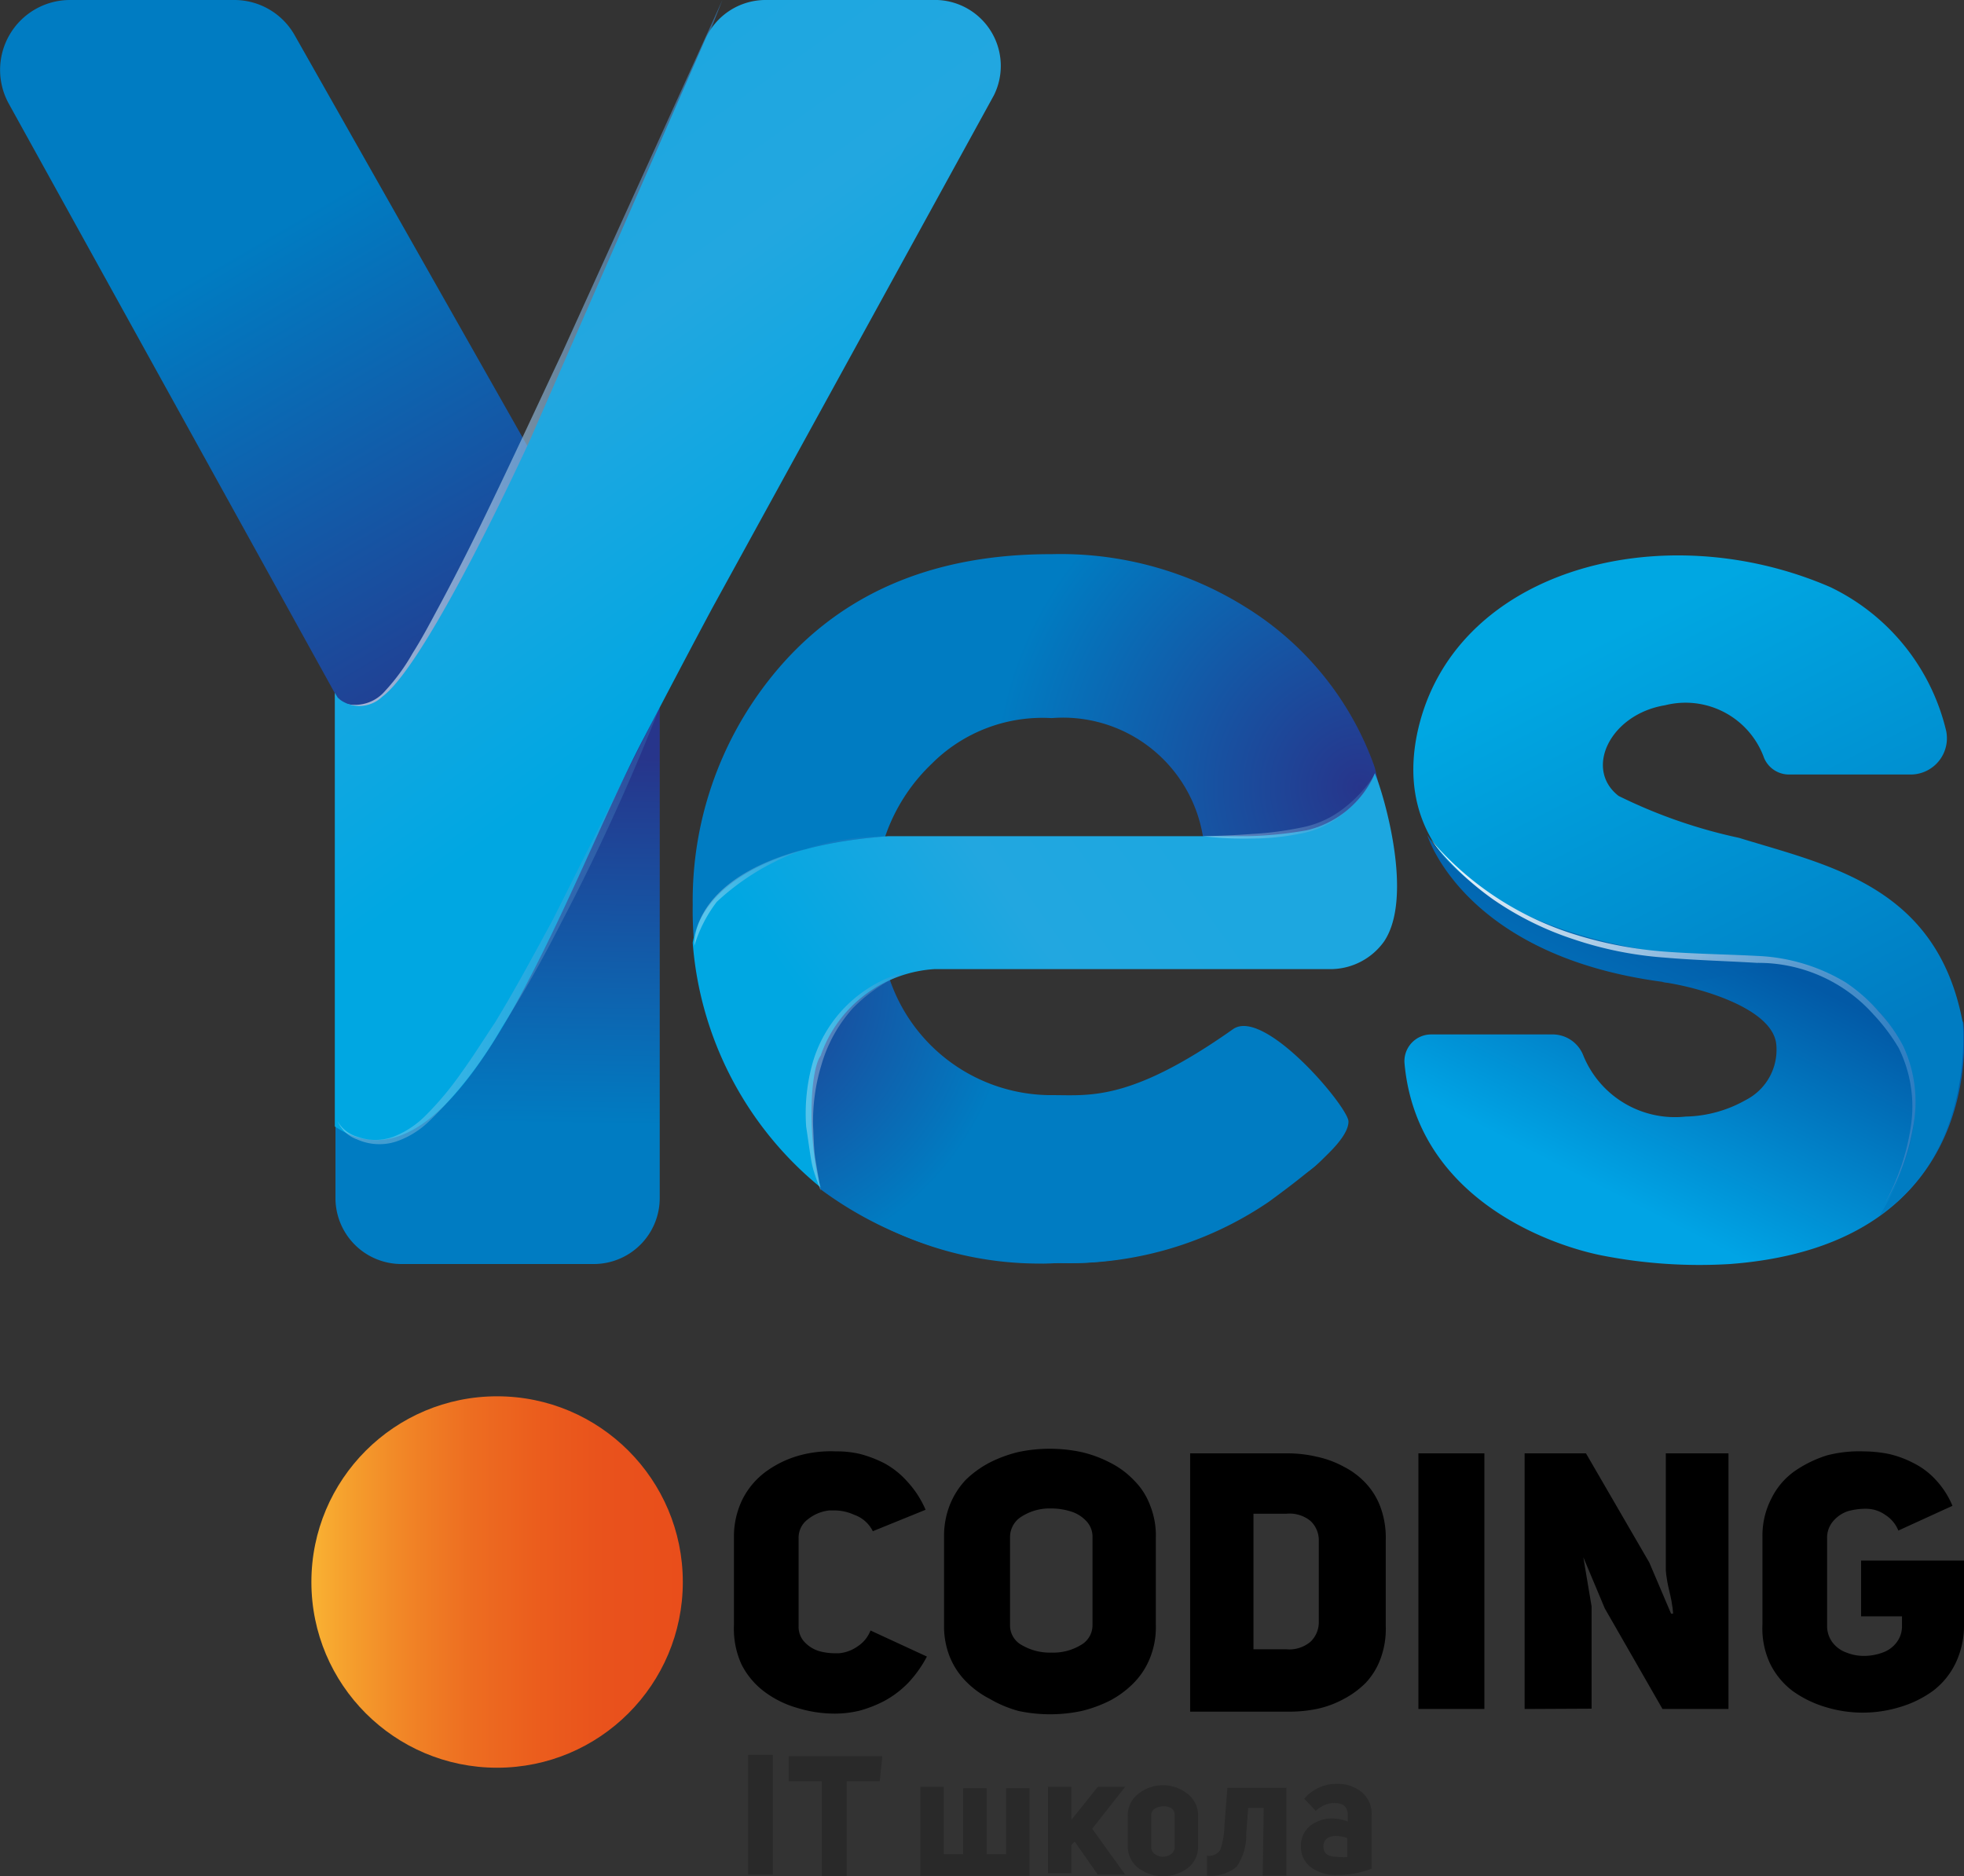
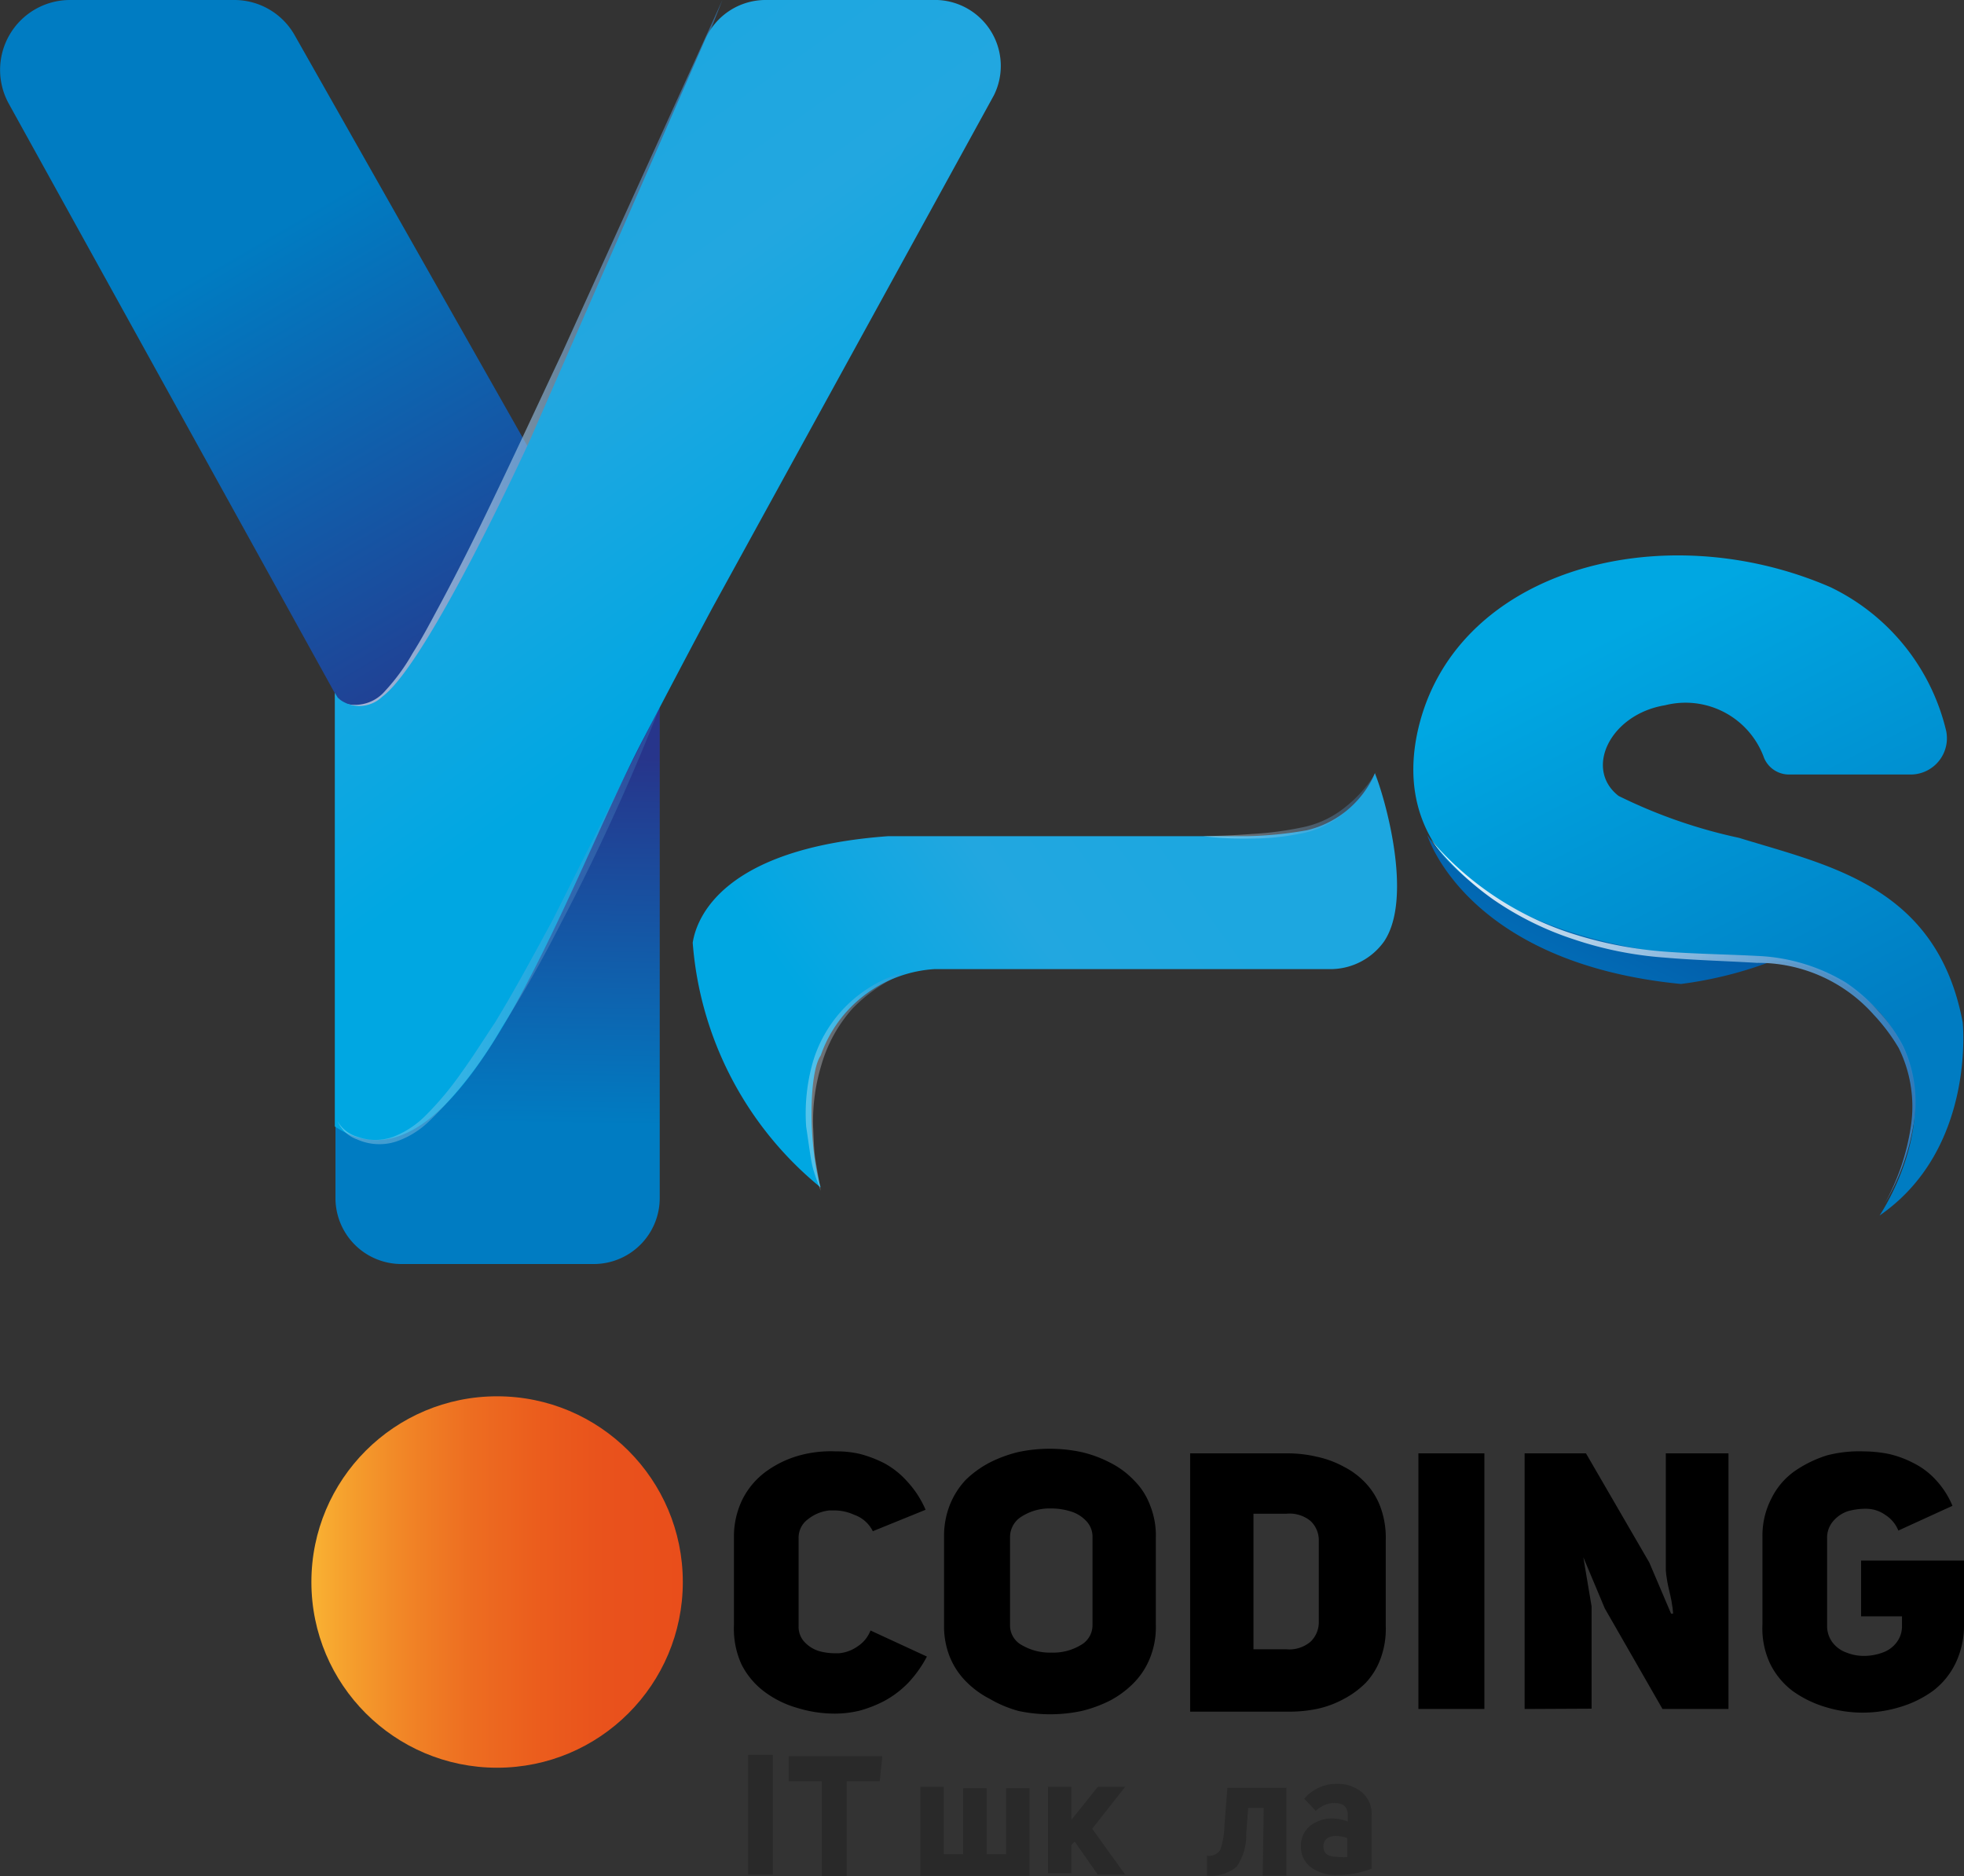
<svg xmlns="http://www.w3.org/2000/svg" xmlns:xlink="http://www.w3.org/1999/xlink" viewBox="0 0 59.54 56.88">
  <rect x="0" y="0" width="59.54" height="56.88" fill="#333333" stroke="none" />
  <defs>
    <style>.cls-1{fill:url(#Безымянный_градиент_2);}.cls-2{fill:url(#Безымянный_градиент_2-2);}.cls-3{opacity:0.64;}.cls-4{fill:url(#Безымянный_градиент_15);}.cls-5{fill:url(#Безымянный_градиент_17);}.cls-6{opacity:0.3;}.cls-7{fill:url(#Безымянный_градиент_15-2);}.cls-8{fill:url(#Безымянный_градиент_8);}.cls-9{fill:url(#Безымянный_градиент_7);}.cls-10{fill:url(#Безымянный_градиент_8-2);}.cls-11{opacity:0.93;}.cls-12{fill:url(#Безымянный_градиент_15-3);}.cls-13{fill:url(#Безымянный_градиент_18);}.cls-14{fill:url(#Безымянный_градиент_18-2);}.cls-15{fill:url(#Безымянный_градиент_17-2);}.cls-16,.cls-17,.cls-18{opacity:0.34;isolation:isolate;}.cls-16{fill:url(#Безымянный_градиент_15-4);}.cls-17{fill:url(#Безымянный_градиент_15-5);}.cls-18{fill:url(#Безымянный_градиент_15-6);}.cls-19{fill:url(#Безымянный_градиент_16);}.cls-20{fill:#292929;}</style>
    <linearGradient id="Безымянный_градиент_2" x1="15.14" y1="-3390.52" x2="14.84" y2="-3407.94" gradientTransform="matrix(1, 0, 0, -1, 0, -3367.6)" gradientUnits="userSpaceOnUse">
      <stop offset="0" stop-color="#27358b" />
      <stop offset="0.64" stop-color="#007cc2" />
      <stop offset="1" stop-color="#007cc2" />
    </linearGradient>
    <linearGradient id="Безымянный_градиент_2-2" x1="16" y1="-3389.7" x2="2.64" y2="-3366.89" xlink:href="#Безымянный_градиент_2" />
    <linearGradient id="Безымянный_градиент_15" x1="9.99" y1="-3378.32" x2="22.07" y2="-3378.32" gradientTransform="matrix(1, 0, 0, -1, 0, -3367.6)" gradientUnits="userSpaceOnUse">
      <stop offset="0" stop-color="#fff" />
      <stop offset="1" stop-color="#2e7fc3" />
    </linearGradient>
    <linearGradient id="Безымянный_градиент_17" x1="22.11" y1="-3387.9" x2="11.41" y2="-3373" gradientTransform="matrix(1, 0, 0, -1, 0, -3367.6)" gradientUnits="userSpaceOnUse">
      <stop offset="0" stop-color="#00a7e2" />
      <stop offset="0.55" stop-color="#22a7e0" />
      <stop offset="0.96" stop-color="#1da7e0" />
    </linearGradient>
    <linearGradient id="Безымянный_градиент_15-2" x1="10.01" y1="-3395.67" x2="20.13" y2="-3395.67" xlink:href="#Безымянный_градиент_15" />
    <linearGradient id="Безымянный_градиент_8" x1="49.18" y1="-3403.96" x2="52.99" y2="-3396.48" gradientTransform="matrix(1, 0, 0, -1, 0, -3367.6)" gradientUnits="userSpaceOnUse">
      <stop offset="0" stop-color="#00a4e5" />
      <stop offset="1" stop-color="#0259a6" />
    </linearGradient>
    <linearGradient id="Безымянный_градиент_7" x1="48.93" y1="-3386.78" x2="55.64" y2="-3399.83" gradientTransform="matrix(1, 0, 0, -1, 0, -3367.6)" gradientUnits="userSpaceOnUse">
      <stop offset="0" stop-color="#00a7e2" />
      <stop offset="1" stop-color="#007cc2" />
    </linearGradient>
    <linearGradient id="Безымянный_градиент_8-2" x1="43.02" y1="-3405.67" x2="48.98" y2="-3393.94" xlink:href="#Безымянный_градиент_8" />
    <linearGradient id="Безымянный_градиент_15-3" x1="43.28" y1="-3398.55" x2="58.15" y2="-3398.55" xlink:href="#Безымянный_градиент_15" />
    <radialGradient id="Безымянный_градиент_18" cx="41.23" cy="-3787.1" r="17.37" gradientTransform="translate(0 3810.95)" xlink:href="#Безымянный_градиент_2" />
    <radialGradient id="Безымянный_градиент_18-2" cx="21.9" cy="-3781.15" r="13.74" gradientTransform="translate(0 3810.95)" xlink:href="#Безымянный_градиент_2" />
    <linearGradient id="Безымянный_градиент_17-2" x1="25.76" y1="-3778.71" x2="35.92" y2="-3785.95" gradientTransform="translate(0 3810.95)" xlink:href="#Безымянный_градиент_17" />
    <linearGradient id="Безымянный_градиент_15-4" x1="36.47" y1="-3786.55" x2="41.82" y2="-3786.55" gradientTransform="translate(0 3810.95)" xlink:href="#Безымянный_градиент_15" />
    <linearGradient id="Безымянный_градиент_15-5" x1="24.36" y1="-3778.22" x2="27.68" y2="-3778.22" gradientTransform="translate(0 3810.95)" xlink:href="#Безымянный_градиент_15" />
    <linearGradient id="Безымянный_градиент_15-6" x1="21.81" y1="-3782.99" x2="24.94" y2="-3785.22" gradientTransform="translate(0 3810.95)" xlink:href="#Безымянный_градиент_15" />
    <linearGradient id="Безымянный_градиент_16" x1="9.44" y1="-3415.56" x2="20.69" y2="-3415.56" gradientTransform="matrix(1, 0, 0, -1, 0, -3367.6)" gradientUnits="userSpaceOnUse">
      <stop offset="0" stop-color="#f9b233" />
      <stop offset="0.1" stop-color="#f59f2d" />
      <stop offset="0.26" stop-color="#f18426" />
      <stop offset="0.43" stop-color="#ed6d21" />
      <stop offset="0.61" stop-color="#eb5d1d" />
      <stop offset="0.79" stop-color="#e9521c" />
      <stop offset="1" stop-color="#e94e1b" />
    </linearGradient>
  </defs>
  <title>Лого синий</title>
  <g id="Слой_2" data-name="Слой 2">
    <g id="Слой_1-2" data-name="Слой 1">
      <path class="cls-1" d="M10.15,17.86H20V36.32a2,2,0,0,1-2,2H12.17a2,2,0,0,1-2-2V17.86Z" />
      <path class="cls-2" d="M.27,3.15,11,22.55,19.66,20,8.94,1.08A2.1,2.1,0,0,0,7.1,0h-5A2.12,2.12,0,0,0,.27,3.15Z" />
      <g class="cls-3">
        <path class="cls-4" d="M21.9,0q-2.12,5.43-4.53,10.75-1.2,2.67-2.5,5.28c-.44.87-.89,1.74-1.36,2.59-.24.42-.49.84-.76,1.25a5.65,5.65,0,0,1-.91,1.18h0a1.52,1.52,0,0,1-.64.36,1,1,0,0,1-.72,0h0a.63.63,0,0,1-.34-.34.54.54,0,0,0,.36.27h0a1.2,1.2,0,0,0,1.18-.4h0a6.07,6.07,0,0,0,.83-1.14c.26-.41.49-.84.72-1.27.46-.85.9-1.71,1.33-2.59.85-1.74,1.66-3.5,2.49-5.26Z" />
      </g>
      <path class="cls-5" d="M28.42,0H23.18a2,2,0,0,0-1.79,1.17L16.08,13.31S13,20.07,11.59,21.12a1,1,0,0,1-1.27.1l-.08-.07L10.15,21l0,13.15c3.78,2.51,6.92-7.07,9.33-11.71.75-1.43,1.34-2.56,2.11-4L30.13,2.89A2,2,0,0,0,28.42,0Z" />
      <g class="cls-6">
        <path class="cls-7" d="M20,21.44A66,66,0,0,1,17,28c-.55,1.08-1.14,2.13-1.79,3.15A12.67,12.67,0,0,1,13,34h0a2.67,2.67,0,0,1-1,.61,1.65,1.65,0,0,1-1.18-.07h0a1,1,0,0,1-.59-.56,1,1,0,0,0,.6.48h0a1.6,1.6,0,0,0,1.1,0,2.82,2.82,0,0,0,.94-.61h0A9.4,9.4,0,0,0,14,32.5c.35-.48.67-1,1-1.49.61-1,1.19-2.08,1.76-3.13C17.83,25.75,18.9,23.6,20,21.44Z" />
      </g>
-       <path class="cls-8" d="M59.52,31s.87,6.72-7.07,7.32a15.32,15.32,0,0,1-3.94-.27c-1.69-.35-5.56-1.81-5.93-5.8a.81.81,0,0,1,.81-.89l3.64,0A1,1,0,0,1,48,32a3,3,0,0,0,3.1,1.85,3.84,3.84,0,0,0,1.82-.5,1.71,1.71,0,0,0,.93-1.68c-.1-1.13-2.43-1.76-3.46-1.9C50.34,29.76,56.81,26.11,59.52,31Z" />
      <path class="cls-9" d="M57.94,23.48l-3.69,0a.82.82,0,0,1-.77-.5,2.53,2.53,0,0,0-3-1.6c-1.66.27-2.47,1.93-1.41,2.75a15.61,15.61,0,0,0,3.65,1.27c2.72.84,6,1.46,6.78,5.59,0,0,.41,3.84-2.52,5.86.12-.18,1.87-2.89.64-5.22a4.19,4.19,0,0,0-1.59-1.72,4.51,4.51,0,0,0-3.88-.61s-10.45-.59-9.2-7c1-5,7.38-6.74,12.54-4.5A6.5,6.5,0,0,1,59,22.16,1.1,1.1,0,0,1,57.94,23.48Z" />
      <path class="cls-10" d="M53.82,29.1s-7.85.31-10.55-3.78c0,0,1.16,3.87,7.69,4.51A12.09,12.09,0,0,0,53.82,29.1Z" />
      <g class="cls-11">
-         <path class="cls-12" d="M57.14,36.48a6.9,6.9,0,0,0,.79-2.34,4,4,0,0,0-.37-2.37,5.7,5.7,0,0,0-.75-1,4.68,4.68,0,0,0-3.55-1.58c-1-.06-1.87-.08-2.8-.16a11.11,11.11,0,0,1-2.74-.55,9.49,9.49,0,0,1-2.45-1.21,8.9,8.9,0,0,1-1.9-1.82,9.42,9.42,0,0,0,4.41,2.89,12.27,12.27,0,0,0,2.7.51c.93.07,1.86.08,2.8.13a5.63,5.63,0,0,1,2.67.8,5.07,5.07,0,0,1,1,.88,4.76,4.76,0,0,1,.75,1.06A4,4,0,0,1,58,34.15,6.84,6.84,0,0,1,57.14,36.48Z" />
+         <path class="cls-12" d="M57.14,36.48a6.9,6.9,0,0,0,.79-2.34,4,4,0,0,0-.37-2.37,5.7,5.7,0,0,0-.75-1,4.68,4.68,0,0,0-3.55-1.58c-1-.06-1.87-.08-2.8-.16a11.11,11.11,0,0,1-2.74-.55,9.49,9.49,0,0,1-2.45-1.21,8.9,8.9,0,0,1-1.9-1.82,9.42,9.42,0,0,0,4.41,2.89,12.27,12.27,0,0,0,2.7.51c.93.07,1.86.08,2.8.13a5.63,5.63,0,0,1,2.67.8,5.07,5.07,0,0,1,1,.88,4.76,4.76,0,0,1,.75,1.06A4,4,0,0,1,58,34.15,6.84,6.84,0,0,1,57.14,36.48" />
      </g>
-       <path class="cls-13" d="M31.85,28.65V25.37l4.62,0a4.3,4.3,0,0,0-4.59-3.6,4.74,4.74,0,0,0-3.64,1.39,5.5,5.5,0,0,0-1.69,4.31,7.25,7.25,0,0,0,.51,2.68q1.35,3.54,4.78,3.54a4.69,4.69,0,0,0,3.05-.79c1.36.06,2.67-2.12,3.1-1.6L40.84,34c-.84,1.7-1.49,1.58-2.68,2.45a10,10,0,0,1-6.07,1.84,10.5,10.5,0,0,1-8.35-3.42A11,11,0,0,1,21,27.43a10.82,10.82,0,0,1,2.33-6.84q3-3.8,8.55-3.79a10.58,10.58,0,0,1,5.92,1.63,9.36,9.36,0,0,1,3.85,4.76c.08.21.15.69.21.92.66,2.36-1.25,4.16-3.71,4.16Z" />
-       <path class="cls-14" d="M24.66,35.27c0-.31-.1-.49-.13-.79a9.58,9.58,0,0,1,.13-2.08,4.67,4.67,0,0,1,.81-1.68,4.46,4.46,0,0,1,1.33-1.37c.05.14.06,0,.12.18a5.18,5.18,0,0,0,5,3.67c1.12,0,2.36.19,5.46-2,.95-.67,3.5,2.37,3.5,2.8,0,.6-1.22,1.56-2.41,2.43a10.72,10.72,0,0,1-6.34,1.86,11.43,11.43,0,0,1-7.26-2.24C24.8,35.81,24.69,35.5,24.66,35.27Z" />
      <path class="cls-15" d="M40.32,29.38l-12,0A3.91,3.91,0,0,0,24.88,32s.17-.22,0,0c-.37.54-.37,2.75,0,4A10.61,10.61,0,0,1,21,28.58c.11-.72.87-2.86,5.92-3.23,0,0,8,0,9.65,0,.45,0,.86,0,1.24,0a11.6,11.6,0,0,0,1.81-.18,3,3,0,0,0,2.06-1.73h0c.29.7,1.18,3.76.28,5.1A2,2,0,0,1,40.32,29.38Z" />
      <path class="cls-16" d="M36.47,25.35a10.48,10.48,0,0,0,1.48.07,7.36,7.36,0,0,0,1.48-.15,2.75,2.75,0,0,0,1.35-.65,3.06,3.06,0,0,0,.95-1.23,4,4,0,0,1-1,1.12,3,3,0,0,1-1.29.58,9.91,9.91,0,0,1-1.45.19C37.46,25.32,37,25.34,36.47,25.35Z" />
      <path class="cls-17" d="M27.63,29.42a4,4,0,0,0-3,2.82,5.68,5.68,0,0,0-.19,1.92c.05.32.09.64.15,1s.18.63.29.94c-.05-.32-.11-.64-.16-.95s-.05-.63-.07-1a5.84,5.84,0,0,1,.25-1.86,4.38,4.38,0,0,1,.95-1.72A4.78,4.78,0,0,1,27.63,29.42Z" />
-       <path class="cls-18" d="M26.83,25.36c-5,.38-5.81,2.46-5.78,3.31a4.17,4.17,0,0,1,.68-1.33A7.38,7.38,0,0,1,26.83,25.36Z" />
      <circle class="cls-19" cx="15.07" cy="47.96" r="5.63" />
      <path d="M22.25,49.27V46.6a2.56,2.56,0,0,1,.26-1.15,2.37,2.37,0,0,1,.7-.83,3.16,3.16,0,0,1,1-.49A3.58,3.58,0,0,1,25.34,44a3.05,3.05,0,0,1,.74.08,3.65,3.65,0,0,1,.73.28,2.58,2.58,0,0,1,.7.56,3,3,0,0,1,.55.85l-1.6.65a1,1,0,0,0-.57-.5,1.44,1.44,0,0,0-.6-.13h-.15a1.26,1.26,0,0,0-.65.27.69.69,0,0,0-.28.57v2.68a.67.67,0,0,0,.18.47,1,1,0,0,0,.46.28,1.82,1.82,0,0,0,.46.06h.12a1.14,1.14,0,0,0,.57-.21,1,1,0,0,0,.39-.48l1.71.79a3.61,3.61,0,0,1-.57.8,3,3,0,0,1-.71.54,3.75,3.75,0,0,1-.76.3,3.22,3.22,0,0,1-.76.09,3.85,3.85,0,0,1-1.12-.17,3.06,3.06,0,0,1-1-.49,2.37,2.37,0,0,1-.7-.83A2.6,2.6,0,0,1,22.25,49.27Z" />
      <path d="M28.62,49.26V46.61a2.56,2.56,0,0,1,.18-1,2.41,2.41,0,0,1,.48-.75,3.15,3.15,0,0,1,.72-.52,4,4,0,0,1,.87-.32,4.61,4.61,0,0,1,1.91,0,3.62,3.62,0,0,1,.87.32,2.59,2.59,0,0,1,.72.53,2.08,2.08,0,0,1,.49.75,2.47,2.47,0,0,1,.18,1v2.65a2.49,2.49,0,0,1-.18,1,2.27,2.27,0,0,1-.49.75,2.92,2.92,0,0,1-.71.53,4,4,0,0,1-.87.32,4.61,4.61,0,0,1-1.91,0A3.62,3.62,0,0,1,30,51.5a2.8,2.8,0,0,1-.72-.53,2.27,2.27,0,0,1-.49-.75A2.49,2.49,0,0,1,28.62,49.26Zm2,0a.68.68,0,0,0,.37.62,1.68,1.68,0,0,0,.89.22,1.61,1.61,0,0,0,.87-.22.69.69,0,0,0,.37-.62V46.61a.69.69,0,0,0-.19-.5,1.07,1.07,0,0,0-.47-.29,2,2,0,0,0-.62-.09,1.57,1.57,0,0,0-.86.24.73.73,0,0,0-.36.64Z" />
      <path d="M36.08,51.81V44.06H39a3.85,3.85,0,0,1,.91.1,3,3,0,0,1,.82.3,2.4,2.4,0,0,1,.67.5,2.15,2.15,0,0,1,.45.73,2.7,2.7,0,0,1,.16,1v2.6a2.59,2.59,0,0,1-.16,1,2.15,2.15,0,0,1-.45.73,2.75,2.75,0,0,1-.67.49,3,3,0,0,1-.82.3,4.14,4.14,0,0,1-.87.08H36.08ZM38,50h1a1,1,0,0,0,.73-.23.82.82,0,0,0,.25-.62V46.72a.8.8,0,0,0-.25-.61,1,1,0,0,0-.73-.22H38Z" />
      <path d="M43,51.81V44.06h2v7.75Z" />
      <path d="M46.22,51.81V44.06h1.86L50,47.37l.66,1.55h.06s0-.22-.11-.67-.11-.67-.11-.67V44.06H52.4v7.75h-2l-1.75-3.05L48,47.21h0l.25,1.49v3.1Z" />
      <path d="M53.43,49.24V46.58a2.44,2.44,0,0,1,.27-1.15,2.21,2.21,0,0,1,.69-.82,3.6,3.6,0,0,1,1-.49A3.86,3.86,0,0,1,56.5,44a3.94,3.94,0,0,1,.77.08,3.11,3.11,0,0,1,.75.28,2.29,2.29,0,0,1,.67.51,2.61,2.61,0,0,1,.5.78l-1.64.75a1,1,0,0,0-.39-.47,1,1,0,0,0-.56-.19h-.08a2,2,0,0,0-.49.07,1,1,0,0,0-.46.31.76.76,0,0,0-.18.51v2.66a.82.82,0,0,0,.17.51.91.91,0,0,0,.42.3,1.4,1.4,0,0,0,.54.1,1.63,1.63,0,0,0,.55-.1.91.91,0,0,0,.42-.3.8.8,0,0,0,.17-.5V49H56.42V47.31h3.12v1.93a2.64,2.64,0,0,1-.25,1.17,2.31,2.31,0,0,1-.69.85,3.28,3.28,0,0,1-1,.49,3.84,3.84,0,0,1-2.26,0,3.34,3.34,0,0,1-1-.49,2.31,2.31,0,0,1-.69-.85A2.52,2.52,0,0,1,53.43,49.24Z" />
      <path class="cls-20" d="M23.43,53.2v3.63h-.75V53.2Z" />
      <path class="cls-20" d="M26.67,54h-1v2.88h-.76V54h-1v-.76h2.84Z" />
      <path class="cls-20" d="M28.61,56.21h.59v-2h.71v2h.59v-2h.71v2.66H27.9V54.17h.71Z" />
      <path class="cls-20" d="M33.28,56.83l-.7-1-.1.1v.86h-.71V54.17h.71v1l.8-1h.83l-1,1.27,1,1.39Z" />
-       <path class="cls-20" d="M34.19,55.94v-.87a.82.82,0,0,1,.32-.69,1.2,1.2,0,0,1,1.49,0,.82.82,0,0,1,.32.69v.87a.81.81,0,0,1-.31.69,1.25,1.25,0,0,1-1.5,0A.82.82,0,0,1,34.19,55.94Zm1.07-1.18a.52.52,0,0,0-.25.07.24.24,0,0,0-.11.19V56a.26.26,0,0,0,.11.21.46.46,0,0,0,.25.08.46.46,0,0,0,.24-.08.26.26,0,0,0,.11-.21V55a.24.24,0,0,0-.11-.19A.48.48,0,0,0,35.26,54.76Z" />
      <path class="cls-20" d="M38.31,54.81h-.47l-.06.78a1.68,1.68,0,0,1-.29,1,1.21,1.21,0,0,1-.9.27v-.6a.43.43,0,0,0,.4-.17,2.45,2.45,0,0,0,.13-.74l.09-1.15H39v2.66h-.72Z" />
      <path class="cls-20" d="M39.44,56a.77.77,0,0,1,.28-.65,1.06,1.06,0,0,1,.67-.22,1.35,1.35,0,0,1,.47.09v-.19c0-.25-.14-.37-.41-.37a.73.73,0,0,0-.31.07.79.79,0,0,0-.25.17l-.35-.37a1.26,1.26,0,0,1,1-.45,1.11,1.11,0,0,1,.74.25.84.84,0,0,1,.3.7v1.62a2.77,2.77,0,0,1-1,.19,1.27,1.27,0,0,1-.82-.22A.75.75,0,0,1,39.44,56Zm1.4.26v-.54a1,1,0,0,0-.33-.06.46.46,0,0,0-.29.08.3.3,0,0,0-.1.24c0,.21.14.31.41.31A1.55,1.55,0,0,0,40.84,56.3Z" />
    </g>
  </g>
</svg>